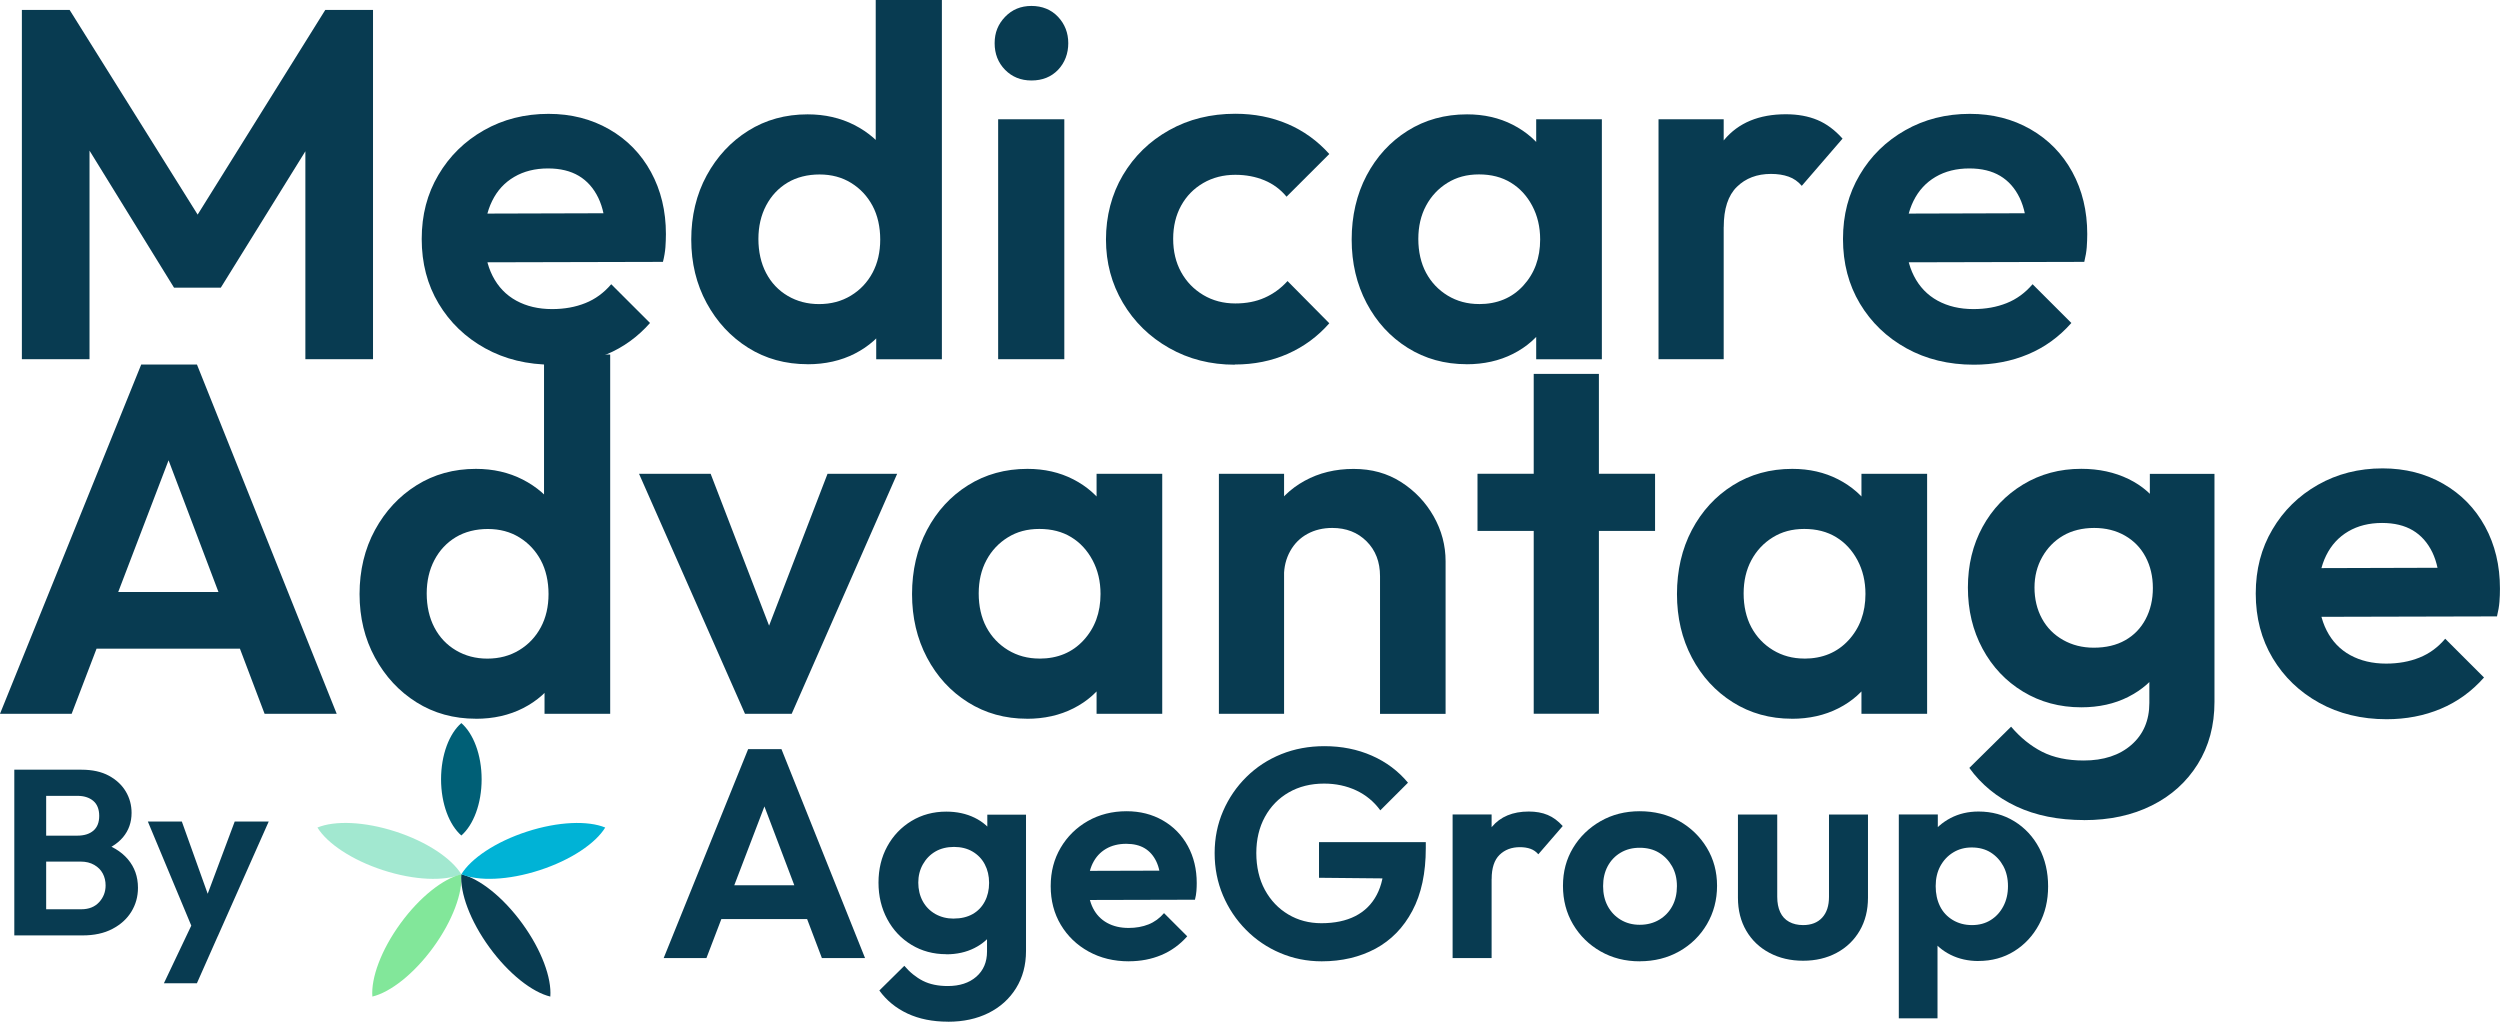
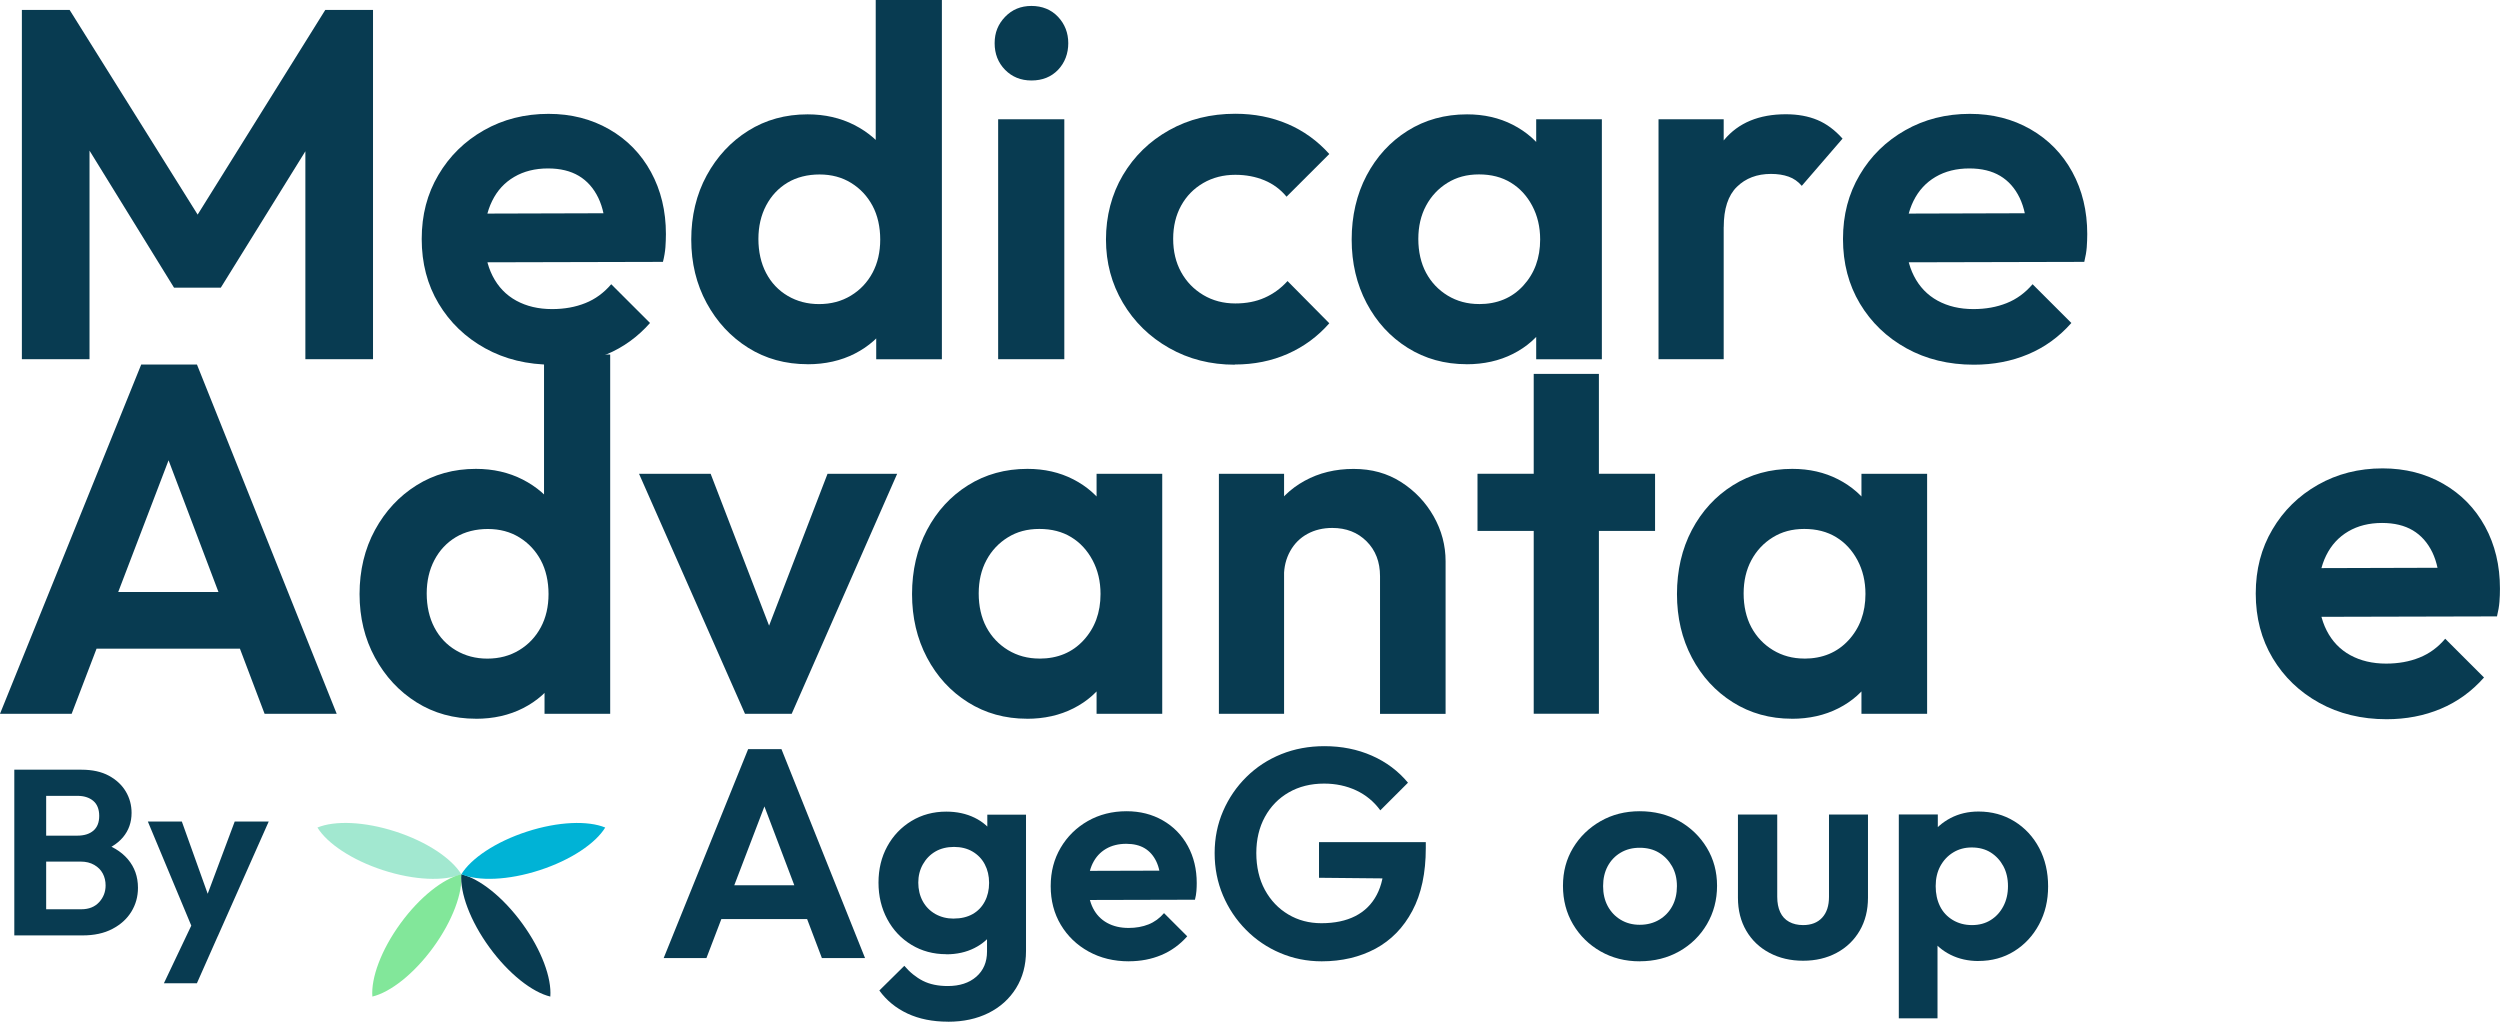
<svg xmlns="http://www.w3.org/2000/svg" width="208" height="85" viewBox="0 0 208 85" fill="none">
  <g clip-path="url(#clip0_1_122)">
    <path d="M1.82 29.887V0.827H5.793L17.584 19.678H15.307L27.062 0.827H31.035V29.887H25.407V10.501L26.522 10.789L18.37 23.935H14.48L6.373 10.789L7.448 10.501V29.887H1.82Z" fill="#083B51" />
    <path d="M45.972 30.343C43.876 30.343 42.007 29.887 40.364 28.978C38.721 28.069 37.433 26.826 36.494 25.259C35.555 23.688 35.086 21.899 35.086 19.887C35.086 17.876 35.547 16.124 36.473 14.557C37.396 12.986 38.66 11.747 40.261 10.838C41.859 9.929 43.654 9.473 45.638 9.473C47.516 9.473 49.195 9.901 50.686 10.756C52.176 11.612 53.333 12.796 54.16 14.31C54.988 15.828 55.404 17.547 55.404 19.476C55.404 19.834 55.387 20.2 55.363 20.57C55.334 20.941 55.268 21.348 55.157 21.788L38.318 21.829V17.777L52.633 17.736L50.397 19.431C50.369 18.246 50.163 17.255 49.776 16.453C49.389 15.655 48.849 15.046 48.162 14.635C47.47 14.224 46.618 14.014 45.597 14.014C44.522 14.014 43.584 14.248 42.785 14.717C41.982 15.186 41.369 15.852 40.945 16.72C40.516 17.588 40.302 18.616 40.302 19.801C40.302 20.986 40.529 22.067 40.986 22.964C41.443 23.861 42.097 24.544 42.95 25.013C43.806 25.482 44.798 25.716 45.93 25.716C46.951 25.716 47.874 25.551 48.701 25.218C49.529 24.889 50.245 24.363 50.854 23.647L54.082 26.872C53.061 28.028 51.863 28.895 50.484 29.475C49.105 30.055 47.602 30.343 45.976 30.343H45.972Z" fill="#083B51" />
    <path d="M67.195 30.302C65.347 30.302 63.7 29.846 62.251 28.937C60.801 28.028 59.649 26.785 58.796 25.218C57.94 23.647 57.512 21.882 57.512 19.929C57.512 17.975 57.94 16.165 58.796 14.598C59.653 13.027 60.801 11.789 62.251 10.88C63.7 9.97 65.347 9.514 67.195 9.514C68.628 9.514 69.925 9.81 71.086 10.402C72.243 10.995 73.177 11.801 73.877 12.821C74.581 13.841 74.96 14.997 75.014 16.293V23.404C74.96 24.729 74.585 25.913 73.898 26.958C73.206 28.007 72.284 28.826 71.127 29.418C69.97 30.01 68.657 30.306 67.195 30.306V30.302ZM68.146 25.3C69.138 25.3 70.024 25.066 70.793 24.597C71.568 24.128 72.165 23.495 72.593 22.697C73.021 21.899 73.235 20.973 73.235 19.929C73.235 18.884 73.021 17.917 72.593 17.119C72.165 16.321 71.572 15.688 70.814 15.219C70.057 14.75 69.18 14.516 68.187 14.516C67.195 14.516 66.277 14.742 65.519 15.198C64.762 15.655 64.169 16.288 63.741 17.099C63.313 17.913 63.099 18.843 63.099 19.887C63.099 20.932 63.313 21.907 63.741 22.717C64.169 23.532 64.77 24.165 65.54 24.618C66.314 25.074 67.179 25.3 68.146 25.3ZM78.365 29.891H72.901V24.519L73.811 19.641L72.86 14.803V0H78.365V29.887V29.891Z" fill="#083B51" />
    <path d="M85.817 6.696C84.932 6.696 84.203 6.4 83.622 5.808C83.042 5.216 82.754 4.479 82.754 3.595C82.754 2.711 83.042 2.011 83.622 1.403C84.203 0.798 84.932 0.494 85.817 0.494C86.702 0.494 87.464 0.798 88.032 1.403C88.596 2.007 88.88 2.739 88.88 3.595C88.88 4.451 88.596 5.216 88.032 5.808C87.464 6.4 86.727 6.696 85.817 6.696ZM83.046 29.887V9.921H88.551V29.887H83.046Z" fill="#083B51" />
    <path d="M102.738 30.343C100.725 30.343 98.905 29.883 97.275 28.957C95.648 28.036 94.364 26.781 93.425 25.194C92.487 23.61 92.017 21.854 92.017 19.924C92.017 17.995 92.487 16.157 93.425 14.573C94.364 12.99 95.644 11.743 97.275 10.83C98.905 9.917 100.737 9.465 102.779 9.465C104.352 9.465 105.801 9.748 107.123 10.312C108.449 10.875 109.605 11.71 110.598 12.813L107.041 16.366C106.542 15.762 105.929 15.305 105.2 15.001C104.467 14.697 103.66 14.544 102.779 14.544C101.787 14.544 100.898 14.771 100.111 15.227C99.325 15.684 98.712 16.309 98.271 17.107C97.831 17.905 97.608 18.83 97.608 19.875C97.608 20.92 97.831 21.845 98.271 22.643C98.712 23.441 99.325 24.075 100.111 24.544C100.898 25.013 101.787 25.247 102.779 25.247C103.689 25.247 104.504 25.091 105.221 24.77C105.937 24.453 106.571 23.992 107.123 23.384L110.598 26.896C109.63 27.999 108.481 28.846 107.143 29.438C105.805 30.031 104.336 30.327 102.738 30.327V30.343Z" fill="#083B51" />
    <path d="M122.019 30.302C120.199 30.302 118.564 29.846 117.115 28.937C115.666 28.028 114.53 26.785 113.702 25.218C112.874 23.651 112.459 21.882 112.459 19.929C112.459 17.975 112.874 16.165 113.702 14.598C114.53 13.031 115.666 11.789 117.115 10.88C118.564 9.97 120.211 9.514 122.06 9.514C123.468 9.514 124.736 9.802 125.868 10.382C127 10.962 127.91 11.76 128.598 12.78C129.285 13.8 129.66 14.972 129.713 16.293V23.528C129.656 24.823 129.293 25.987 128.618 27.02C127.943 28.052 127.033 28.858 125.889 29.438C124.744 30.018 123.455 30.306 122.019 30.306V30.302ZM123.052 25.3C124.567 25.3 125.798 24.791 126.733 23.77C127.671 22.75 128.141 21.471 128.141 19.924C128.141 18.876 127.918 17.942 127.478 17.115C127.037 16.288 126.444 15.647 125.699 15.194C124.954 14.738 124.073 14.511 123.052 14.511C122.031 14.511 121.183 14.746 120.425 15.215C119.668 15.684 119.075 16.317 118.647 17.115C118.218 17.913 118.004 18.839 118.004 19.883C118.004 20.928 118.218 21.895 118.647 22.693C119.075 23.491 119.676 24.124 120.446 24.593C121.22 25.062 122.089 25.296 123.052 25.296V25.3ZM127.811 29.891V24.519L128.721 19.641L127.811 14.803V9.925H133.275V29.891H127.811Z" fill="#083B51" />
    <path d="M137.989 29.887V9.921H143.411V29.887H137.989ZM143.411 18.892L141.299 17.444C141.546 14.993 142.262 13.055 143.452 11.636C144.638 10.217 146.351 9.506 148.582 9.506C149.574 9.506 150.451 9.666 151.209 9.983C151.966 10.3 152.662 10.818 153.3 11.534L149.908 15.462C149.603 15.104 149.241 14.849 148.813 14.697C148.384 14.544 147.894 14.47 147.343 14.47C146.186 14.47 145.239 14.828 144.51 15.544C143.777 16.26 143.415 17.378 143.415 18.892H143.411Z" fill="#083B51" />
    <path d="M164.223 30.343C162.127 30.343 160.258 29.887 158.615 28.978C156.973 28.069 155.684 26.826 154.745 25.259C153.807 23.688 153.337 21.899 153.337 19.887C153.337 17.876 153.798 16.124 154.725 14.557C155.647 12.986 156.911 11.747 158.512 10.838C160.11 9.929 161.905 9.473 163.894 9.473C165.771 9.473 167.451 9.901 168.941 10.756C170.431 11.612 171.588 12.796 172.416 14.31C173.243 15.828 173.659 17.547 173.659 19.476C173.659 19.834 173.643 20.2 173.618 20.57C173.589 20.941 173.519 21.348 173.412 21.788L156.573 21.829V17.777L170.888 17.736L168.653 19.431C168.624 18.246 168.418 17.255 168.031 16.453C167.644 15.655 167.105 15.046 166.417 14.635C165.726 14.224 164.873 14.014 163.852 14.014C162.778 14.014 161.839 14.248 161.04 14.717C160.242 15.186 159.628 15.852 159.2 16.72C158.772 17.588 158.558 18.616 158.558 19.801C158.558 20.986 158.784 22.067 159.241 22.964C159.698 23.861 160.353 24.544 161.205 25.013C162.061 25.482 163.054 25.716 164.186 25.716C165.207 25.716 166.129 25.551 166.957 25.218C167.784 24.889 168.501 24.363 169.11 23.647L172.338 26.872C171.317 28.028 170.119 28.895 168.739 29.475C167.36 30.055 165.857 30.343 164.227 30.343H164.223Z" fill="#083B51" />
    <path d="M31.875 72.401C34.485 73.249 36.955 73.331 38.384 72.738C37.573 71.422 35.526 70.036 32.92 69.189C30.31 68.341 27.84 68.259 26.411 68.851C27.218 70.168 29.268 71.554 31.875 72.401Z" fill="#A2E8D0" />
    <path d="M36.049 78.818C37.663 76.601 38.503 74.277 38.384 72.738C36.881 73.1 34.929 74.618 33.316 76.835C31.702 79.052 30.862 81.376 30.981 82.915C32.484 82.553 34.435 81.035 36.049 78.818Z" fill="#82E79A" />
    <path d="M43.452 76.835C41.838 74.618 39.886 73.1 38.384 72.738C38.264 74.277 39.104 76.601 40.718 78.818C42.332 81.035 44.284 82.553 45.786 82.915C45.906 81.376 45.066 79.052 43.452 76.835Z" fill="#083B51" />
    <path d="M43.847 69.189C41.237 70.036 39.191 71.422 38.384 72.739C39.812 73.327 42.283 73.249 44.893 72.401C47.503 71.554 49.549 70.168 50.356 68.851C48.928 68.263 46.457 68.341 43.847 69.189Z" fill="#00B3D6" />
-     <path d="M36.696 64.837C36.696 66.877 37.383 68.642 38.384 69.514C39.384 68.642 40.072 66.877 40.072 64.837C40.072 62.797 39.384 61.032 38.384 60.16C37.379 61.032 36.696 62.797 36.696 64.837Z" fill="#005F76" />
    <path d="M55.218 79.71L62.246 62.328H65.017L71.971 79.71H68.381L62.983 65.466H64.223L58.776 79.71H55.21H55.218ZM58.957 76.469V73.652H68.311V76.469H58.957Z" fill="#083B51" />
    <path d="M78.731 79.389C77.657 79.389 76.693 79.13 75.837 78.612C74.981 78.094 74.305 77.378 73.82 76.473C73.334 75.568 73.091 74.552 73.091 73.434C73.091 72.315 73.334 71.307 73.82 70.419C74.305 69.53 74.981 68.823 75.837 68.304C76.693 67.786 77.661 67.527 78.731 67.527C79.604 67.527 80.39 67.696 81.082 68.033C81.774 68.37 82.317 68.843 82.704 69.456C83.091 70.065 83.301 70.776 83.334 71.583V75.342C83.301 76.148 83.087 76.856 82.692 77.456C82.297 78.057 81.757 78.534 81.07 78.879C80.386 79.225 79.604 79.398 78.731 79.398V79.389ZM78.879 85.004C77.591 85.004 76.467 84.778 75.499 84.325C74.536 83.873 73.754 83.231 73.161 82.409L75.24 80.356C75.701 80.899 76.216 81.314 76.788 81.607C77.356 81.894 78.048 82.038 78.855 82.038C79.843 82.038 80.638 81.779 81.23 81.261C81.823 80.743 82.12 80.044 82.12 79.171V76.156L82.638 73.536L82.144 70.916V67.778H85.364V79.126C85.364 80.299 85.088 81.327 84.536 82.215C83.985 83.104 83.219 83.795 82.247 84.28C81.272 84.766 80.152 85.008 78.879 85.008V85.004ZM79.349 76.424C79.958 76.424 80.481 76.3 80.921 76.054C81.358 75.807 81.696 75.457 81.934 75.005C82.173 74.552 82.293 74.038 82.293 73.458C82.293 72.878 82.173 72.368 81.934 71.912C81.696 71.459 81.354 71.106 80.909 70.846C80.465 70.587 79.95 70.464 79.374 70.464C78.797 70.464 78.262 70.591 77.826 70.846C77.389 71.101 77.043 71.455 76.784 71.912C76.529 72.364 76.401 72.874 76.401 73.434C76.401 73.993 76.525 74.528 76.772 74.98C77.019 75.433 77.368 75.786 77.821 76.046C78.274 76.3 78.781 76.428 79.345 76.428L79.349 76.424Z" fill="#083B51" />
    <path d="M93.927 79.982C92.672 79.982 91.556 79.71 90.572 79.167C89.588 78.624 88.818 77.88 88.258 76.942C87.698 76.004 87.418 74.931 87.418 73.726C87.418 72.52 87.694 71.476 88.246 70.534C88.798 69.596 89.555 68.852 90.51 68.308C91.465 67.766 92.54 67.494 93.73 67.494C94.854 67.494 95.858 67.749 96.748 68.259C97.637 68.769 98.333 69.481 98.827 70.386C99.321 71.291 99.568 72.323 99.568 73.475C99.568 73.689 99.56 73.907 99.543 74.129C99.527 74.351 99.486 74.594 99.42 74.857L89.345 74.882V72.459L97.909 72.434L96.571 73.446C96.554 72.739 96.431 72.142 96.2 71.665C95.97 71.188 95.648 70.822 95.237 70.575C94.825 70.328 94.31 70.205 93.701 70.205C93.059 70.205 92.495 70.345 92.017 70.624C91.54 70.904 91.173 71.303 90.914 71.825C90.659 72.344 90.531 72.961 90.531 73.668C90.531 74.376 90.667 75.025 90.939 75.56C91.21 76.095 91.601 76.502 92.116 76.786C92.626 77.066 93.219 77.205 93.899 77.205C94.508 77.205 95.064 77.107 95.558 76.909C96.052 76.712 96.48 76.399 96.847 75.972L98.777 77.901C98.168 78.592 97.448 79.114 96.624 79.46C95.801 79.805 94.899 79.978 93.927 79.978V79.982Z" fill="#083B51" />
    <path d="M109.968 79.982C108.745 79.982 107.596 79.751 106.513 79.291C105.431 78.83 104.484 78.189 103.669 77.362C102.853 76.539 102.211 75.581 101.75 74.495C101.289 73.405 101.058 72.237 101.058 70.982C101.058 69.728 101.293 68.564 101.762 67.482C102.232 66.4 102.878 65.454 103.706 64.639C104.529 63.825 105.497 63.192 106.6 62.747C107.703 62.303 108.901 62.081 110.19 62.081C111.627 62.081 112.94 62.344 114.138 62.871C115.336 63.397 116.337 64.15 117.144 65.121L114.842 67.42C114.315 66.696 113.644 66.141 112.837 65.762C112.03 65.384 111.137 65.195 110.165 65.195C109.058 65.195 108.082 65.438 107.234 65.923C106.386 66.408 105.719 67.091 105.241 67.963C104.764 68.835 104.525 69.843 104.525 70.978C104.525 72.113 104.764 73.17 105.241 74.042C105.719 74.918 106.369 75.597 107.185 76.082C108 76.568 108.922 76.811 109.943 76.811C111.046 76.811 111.989 76.613 112.763 76.218C113.537 75.823 114.134 75.235 114.546 74.45C114.958 73.668 115.163 72.706 115.163 71.57L117.366 73.105L109.741 73.031V70.065H118.626V70.558C118.626 72.636 118.255 74.376 117.51 75.774C116.769 77.177 115.744 78.225 114.443 78.929C113.138 79.628 111.647 79.982 109.964 79.982H109.968Z" fill="#083B51" />
-     <path d="M120.857 79.71V67.766H124.102V79.71H120.857ZM124.102 73.133L122.838 72.269C122.986 70.801 123.414 69.645 124.126 68.794C124.835 67.947 125.86 67.519 127.194 67.519C127.787 67.519 128.313 67.613 128.766 67.803C129.219 67.992 129.635 68.3 130.018 68.728L127.988 71.077C127.807 70.863 127.589 70.711 127.334 70.62C127.078 70.53 126.786 70.484 126.457 70.484C125.765 70.484 125.197 70.698 124.76 71.126C124.324 71.554 124.106 72.224 124.106 73.129L124.102 73.133Z" fill="#083B51" />
    <path d="M136.424 79.982C135.218 79.982 134.135 79.706 133.168 79.155C132.204 78.604 131.438 77.851 130.878 76.905C130.319 75.959 130.039 74.89 130.039 73.701C130.039 72.512 130.319 71.48 130.878 70.546C131.438 69.617 132.204 68.872 133.168 68.321C134.131 67.77 135.218 67.494 136.424 67.494C137.63 67.494 138.738 67.766 139.706 68.308C140.669 68.852 141.439 69.596 142.007 70.534C142.575 71.472 142.859 72.529 142.859 73.697C142.859 74.865 142.579 75.93 142.019 76.889C141.459 77.847 140.69 78.6 139.718 79.151C138.742 79.702 137.647 79.978 136.424 79.978V79.982ZM136.424 76.942C137.034 76.942 137.577 76.802 138.046 76.523C138.516 76.243 138.878 75.865 139.137 75.383C139.393 74.906 139.52 74.355 139.52 73.726C139.52 73.096 139.384 72.545 139.113 72.068C138.841 71.591 138.479 71.217 138.022 70.941C137.569 70.669 137.034 70.534 136.424 70.534C135.815 70.534 135.3 70.669 134.839 70.941C134.378 71.212 134.02 71.587 133.76 72.068C133.505 72.545 133.378 73.096 133.378 73.726C133.378 74.355 133.505 74.906 133.76 75.383C134.016 75.86 134.374 76.243 134.839 76.523C135.3 76.802 135.827 76.942 136.424 76.942Z" fill="#083B51" />
    <path d="M150.015 79.933C148.977 79.933 148.043 79.715 147.219 79.278C146.396 78.843 145.749 78.225 145.288 77.436C144.827 76.646 144.597 75.729 144.597 74.692V67.77H147.866V74.618C147.866 75.112 147.948 75.535 148.113 75.893C148.277 76.247 148.524 76.514 148.854 76.695C149.183 76.876 149.57 76.967 150.019 76.967C150.694 76.967 151.225 76.761 151.604 76.35C151.983 75.939 152.172 75.359 152.172 74.618V67.77H155.416V74.692C155.416 75.733 155.186 76.646 154.725 77.436C154.264 78.225 153.621 78.843 152.806 79.278C151.991 79.715 151.06 79.933 150.023 79.933H150.015Z" fill="#083B51" />
    <path d="M157.981 84.728V67.766H161.226V70.904L160.682 73.796L161.201 76.712V84.724H157.981V84.728ZM164.614 79.957C163.758 79.957 162.979 79.784 162.288 79.439C161.596 79.093 161.036 78.612 160.616 77.991C160.196 77.374 159.97 76.675 159.937 75.901V71.648C159.97 70.859 160.196 70.151 160.616 69.534C161.036 68.917 161.592 68.428 162.288 68.062C162.979 67.7 163.758 67.519 164.614 67.519C165.717 67.519 166.714 67.79 167.595 68.333C168.476 68.876 169.167 69.621 169.662 70.558C170.156 71.496 170.403 72.562 170.403 73.75C170.403 74.939 170.151 75.976 169.649 76.913C169.147 77.851 168.455 78.596 167.582 79.139C166.71 79.682 165.717 79.953 164.614 79.953V79.957ZM164.071 76.967C164.663 76.967 165.186 76.827 165.631 76.547C166.076 76.268 166.425 75.885 166.681 75.396C166.936 74.91 167.064 74.355 167.064 73.726C167.064 73.096 166.936 72.545 166.681 72.068C166.425 71.591 166.076 71.212 165.631 70.929C165.186 70.649 164.655 70.509 164.046 70.509C163.469 70.509 162.951 70.649 162.498 70.929C162.045 71.208 161.691 71.587 161.431 72.068C161.176 72.545 161.049 73.096 161.049 73.726C161.049 74.355 161.168 74.91 161.407 75.396C161.646 75.881 162 76.263 162.473 76.547C162.942 76.827 163.474 76.967 164.071 76.967Z" fill="#083B51" />
    <path d="M1.19 77.826V64.039H3.841V77.826H1.19ZM3.154 77.826V75.651H6.764C7.394 75.651 7.888 75.453 8.247 75.062C8.605 74.672 8.786 74.207 8.786 73.668C8.786 73.302 8.708 72.973 8.551 72.677C8.395 72.381 8.16 72.146 7.843 71.961C7.53 71.78 7.155 71.685 6.723 71.685H3.154V69.526H6.431C6.995 69.526 7.44 69.39 7.765 69.115C8.09 68.839 8.255 68.428 8.255 67.881C8.255 67.334 8.086 66.902 7.752 66.626C7.419 66.351 6.983 66.215 6.447 66.215H3.154V64.039H6.785C7.687 64.039 8.448 64.208 9.062 64.541C9.675 64.874 10.145 65.314 10.466 65.853C10.787 66.396 10.947 66.988 10.947 67.63C10.947 68.415 10.709 69.09 10.231 69.662C9.753 70.229 9.049 70.657 8.119 70.945L8.238 70.061C9.272 70.349 10.07 70.822 10.634 71.484C11.198 72.146 11.479 72.94 11.479 73.865C11.479 74.598 11.293 75.26 10.927 75.856C10.56 76.453 10.033 76.93 9.346 77.288C8.658 77.65 7.831 77.826 6.863 77.826H3.154Z" fill="#083B51" />
    <path d="M16.287 77.905L12.302 68.354H15.13L17.741 75.651H16.798L19.527 68.354H22.356L18.115 77.905H16.291H16.287ZM13.636 81.808L16.543 75.688L18.111 77.905L16.382 81.808H13.632H13.636Z" fill="#083B51" />
    <path d="M0 59.387L11.75 30.327H16.386L28.013 59.387H22.014L12.994 35.575H15.065L5.962 59.387H0ZM6.25 53.97V49.256H21.891V53.97H6.25Z" fill="#083B51" />
    <path d="M39.598 59.798C37.75 59.798 36.103 59.342 34.654 58.433C33.204 57.524 32.052 56.281 31.199 54.714C30.343 53.143 29.915 51.378 29.915 49.425C29.915 47.471 30.343 45.661 31.199 44.094C32.056 42.523 33.204 41.285 34.654 40.376C36.103 39.467 37.75 39.01 39.598 39.01C41.031 39.01 42.328 39.306 43.489 39.898C44.646 40.491 45.58 41.297 46.28 42.317C46.984 43.337 47.363 44.493 47.417 45.788V52.9C47.363 54.225 46.989 55.409 46.301 56.454C45.609 57.503 44.687 58.322 43.53 58.914C42.373 59.506 41.06 59.802 39.598 59.802V59.798ZM40.549 54.797C41.541 54.797 42.427 54.562 43.197 54.093C43.971 53.624 44.568 52.991 44.996 52.193C45.424 51.395 45.638 50.469 45.638 49.425C45.638 48.38 45.424 47.413 44.996 46.615C44.568 45.817 43.975 45.184 43.217 44.715C42.46 44.246 41.583 44.012 40.59 44.012C39.598 44.012 38.68 44.238 37.923 44.694C37.165 45.151 36.572 45.784 36.144 46.595C35.716 47.409 35.502 48.339 35.502 49.383C35.502 50.428 35.716 51.403 36.144 52.213C36.572 53.028 37.173 53.661 37.943 54.114C38.717 54.57 39.582 54.797 40.549 54.797ZM50.768 59.387H45.305V54.015L46.215 49.137L45.263 44.3V29.5H50.768V59.387Z" fill="#083B51" />
    <path d="M61.983 59.387L53.168 39.421H59.126L65.458 55.874H62.518L68.85 39.421H74.643L65.87 59.387H61.979H61.983Z" fill="#083B51" />
    <path d="M85.442 59.798C83.622 59.798 81.988 59.342 80.539 58.433C79.09 57.524 77.953 56.281 77.126 54.714C76.298 53.147 75.882 51.378 75.882 49.425C75.882 47.471 76.298 45.661 77.126 44.094C77.953 42.527 79.09 41.285 80.539 40.376C81.988 39.467 83.635 39.01 85.483 39.01C86.891 39.01 88.159 39.298 89.292 39.878C90.424 40.458 91.334 41.256 92.021 42.276C92.709 43.296 93.084 44.468 93.137 45.788V53.024C93.079 54.319 92.717 55.483 92.042 56.516C91.367 57.548 90.457 58.355 89.312 58.934C88.168 59.514 86.879 59.802 85.442 59.802V59.798ZM86.476 54.797C87.991 54.797 89.222 54.286 90.156 53.266C91.095 52.246 91.564 50.967 91.564 49.42C91.564 48.372 91.342 47.438 90.901 46.611C90.461 45.784 89.868 45.143 89.123 44.69C88.378 44.234 87.497 44.008 86.476 44.008C85.454 44.008 84.606 44.242 83.849 44.711C83.091 45.18 82.498 45.813 82.07 46.611C81.642 47.409 81.428 48.335 81.428 49.379C81.428 50.424 81.642 51.391 82.07 52.189C82.498 52.987 83.1 53.62 83.869 54.089C84.644 54.558 85.512 54.792 86.476 54.792V54.797ZM91.235 59.387V54.015L92.145 49.137L91.235 44.3V39.421H96.698V59.387H91.235Z" fill="#083B51" />
    <path d="M101.412 59.387V39.421H106.835V59.387H101.412ZM114.818 59.387V47.936C114.818 46.751 114.447 45.784 113.702 45.04C112.957 44.295 112.006 43.925 110.845 43.925C110.071 43.925 109.383 44.09 108.774 44.423C108.169 44.752 107.691 45.229 107.345 45.85C106.999 46.471 106.826 47.166 106.826 47.94L104.718 46.825C104.718 45.283 105.056 43.925 105.731 42.753C106.406 41.581 107.345 40.663 108.543 40.005C109.745 39.343 111.1 39.014 112.619 39.014C114.138 39.014 115.427 39.38 116.572 40.108C117.716 40.84 118.618 41.791 119.281 42.959C119.943 44.131 120.273 45.377 120.273 46.702V59.391H114.809L114.818 59.387Z" fill="#083B51" />
    <path d="M122.928 44.172V39.417H137.701V44.172H122.928ZM127.605 59.383V31.108H133.028V59.383H127.605Z" fill="#083B51" />
    <path d="M149.08 59.798C147.26 59.798 145.626 59.342 144.177 58.433C142.728 57.524 141.591 56.281 140.764 54.714C139.936 53.147 139.524 51.378 139.524 49.425C139.524 47.471 139.936 45.661 140.764 44.094C141.591 42.527 142.728 41.285 144.177 40.376C145.626 39.467 147.273 39.01 149.121 39.01C150.529 39.01 151.797 39.298 152.93 39.878C154.062 40.458 154.972 41.256 155.659 42.276C156.347 43.296 156.722 44.468 156.775 45.788V53.024C156.717 54.319 156.355 55.483 155.68 56.516C155.005 57.548 154.095 58.355 152.95 58.934C151.806 59.514 150.517 59.802 149.08 59.802V59.798ZM150.114 54.797C151.629 54.797 152.86 54.286 153.798 53.266C154.737 52.246 155.206 50.967 155.206 49.42C155.206 48.372 154.984 47.438 154.544 46.611C154.103 45.784 153.51 45.143 152.765 44.69C152.02 44.238 151.139 44.008 150.118 44.008C149.097 44.008 148.249 44.242 147.491 44.711C146.733 45.18 146.141 45.813 145.712 46.611C145.284 47.409 145.07 48.335 145.07 49.379C145.07 50.424 145.284 51.391 145.712 52.189C146.141 52.987 146.742 53.62 147.512 54.089C148.286 54.558 149.154 54.792 150.118 54.792L150.114 54.797ZM154.873 59.387V54.015L155.783 49.137L154.873 44.3V39.421H160.336V59.387H154.873Z" fill="#083B51" />
-     <path d="M173.161 58.848C171.366 58.848 169.752 58.412 168.319 57.544C166.887 56.676 165.759 55.483 164.947 53.97C164.132 52.456 163.729 50.761 163.729 48.886C163.729 47.01 164.136 45.332 164.947 43.843C165.759 42.354 166.887 41.178 168.319 40.31C169.752 39.442 171.366 39.006 173.161 39.006C174.623 39.006 175.932 39.29 177.093 39.853C178.25 40.417 179.156 41.211 179.802 42.231C180.448 43.251 180.802 44.435 180.856 45.784V52.069C180.798 53.419 180.44 54.599 179.781 55.603C179.119 56.61 178.217 57.4 177.072 57.98C175.928 58.56 174.623 58.848 173.161 58.848ZM173.408 68.23C171.255 68.23 169.373 67.852 167.759 67.095C166.146 66.338 164.84 65.269 163.848 63.891L167.323 60.46C168.097 61.37 168.958 62.065 169.909 62.55C170.86 63.031 172.012 63.274 173.363 63.274C175.018 63.274 176.344 62.838 177.336 61.97C178.328 61.102 178.826 59.938 178.826 58.478V53.435L179.695 49.054L178.867 44.674V39.425H184.244V58.4C184.244 60.358 183.783 62.077 182.857 63.566C181.931 65.055 180.658 66.207 179.028 67.017C177.402 67.831 175.524 68.234 173.4 68.234L173.408 68.23ZM174.194 53.888C175.216 53.888 176.092 53.682 176.821 53.266C177.55 52.855 178.118 52.267 178.517 51.51C178.917 50.753 179.119 49.889 179.119 48.927C179.119 47.964 178.917 47.101 178.517 46.344C178.118 45.587 177.546 44.995 176.801 44.567C176.055 44.139 175.199 43.925 174.236 43.925C173.272 43.925 172.379 44.139 171.65 44.567C170.917 44.995 170.341 45.587 169.913 46.344C169.485 47.101 169.27 47.948 169.27 48.886C169.27 49.824 169.476 50.712 169.892 51.469C170.304 52.226 170.893 52.818 171.65 53.246C172.408 53.674 173.256 53.888 174.194 53.888Z" fill="#083B51" />
    <path d="M198.564 59.839C196.468 59.839 194.599 59.383 192.956 58.474C191.313 57.565 190.025 56.322 189.086 54.755C188.147 53.184 187.678 51.395 187.678 49.383C187.678 47.372 188.139 45.62 189.065 44.053C189.988 42.481 191.252 41.243 192.853 40.334C194.455 39.425 196.246 38.969 198.234 38.969C200.107 38.969 201.791 39.397 203.282 40.252C204.772 41.108 205.929 42.292 206.757 43.806C207.584 45.324 207.996 47.043 207.996 48.972C207.996 49.33 207.984 49.696 207.955 50.066C207.926 50.437 207.856 50.844 207.749 51.284L190.91 51.325V47.273L205.225 47.232L202.989 48.927C202.961 47.742 202.755 46.751 202.368 45.949C201.981 45.151 201.441 44.542 200.754 44.131C200.062 43.72 199.21 43.51 198.189 43.51C197.114 43.51 196.176 43.744 195.377 44.213C194.578 44.682 193.965 45.348 193.537 46.216C193.108 47.084 192.894 48.112 192.894 49.297C192.894 50.482 193.121 51.563 193.578 52.46C194.035 53.357 194.689 54.04 195.542 54.509C196.398 54.977 197.39 55.212 198.522 55.212C199.543 55.212 200.466 55.047 201.293 54.714C202.121 54.385 202.837 53.859 203.442 53.143L206.67 56.368C205.649 57.524 204.451 58.392 203.072 58.971C201.693 59.551 200.19 59.839 198.564 59.839Z" fill="#083B51" />
  </g>
  <defs>
    <clipPath id="clip0_1_122">
      <rect width="208" height="85" fill="white" />
    </clipPath>
  </defs>
</svg>